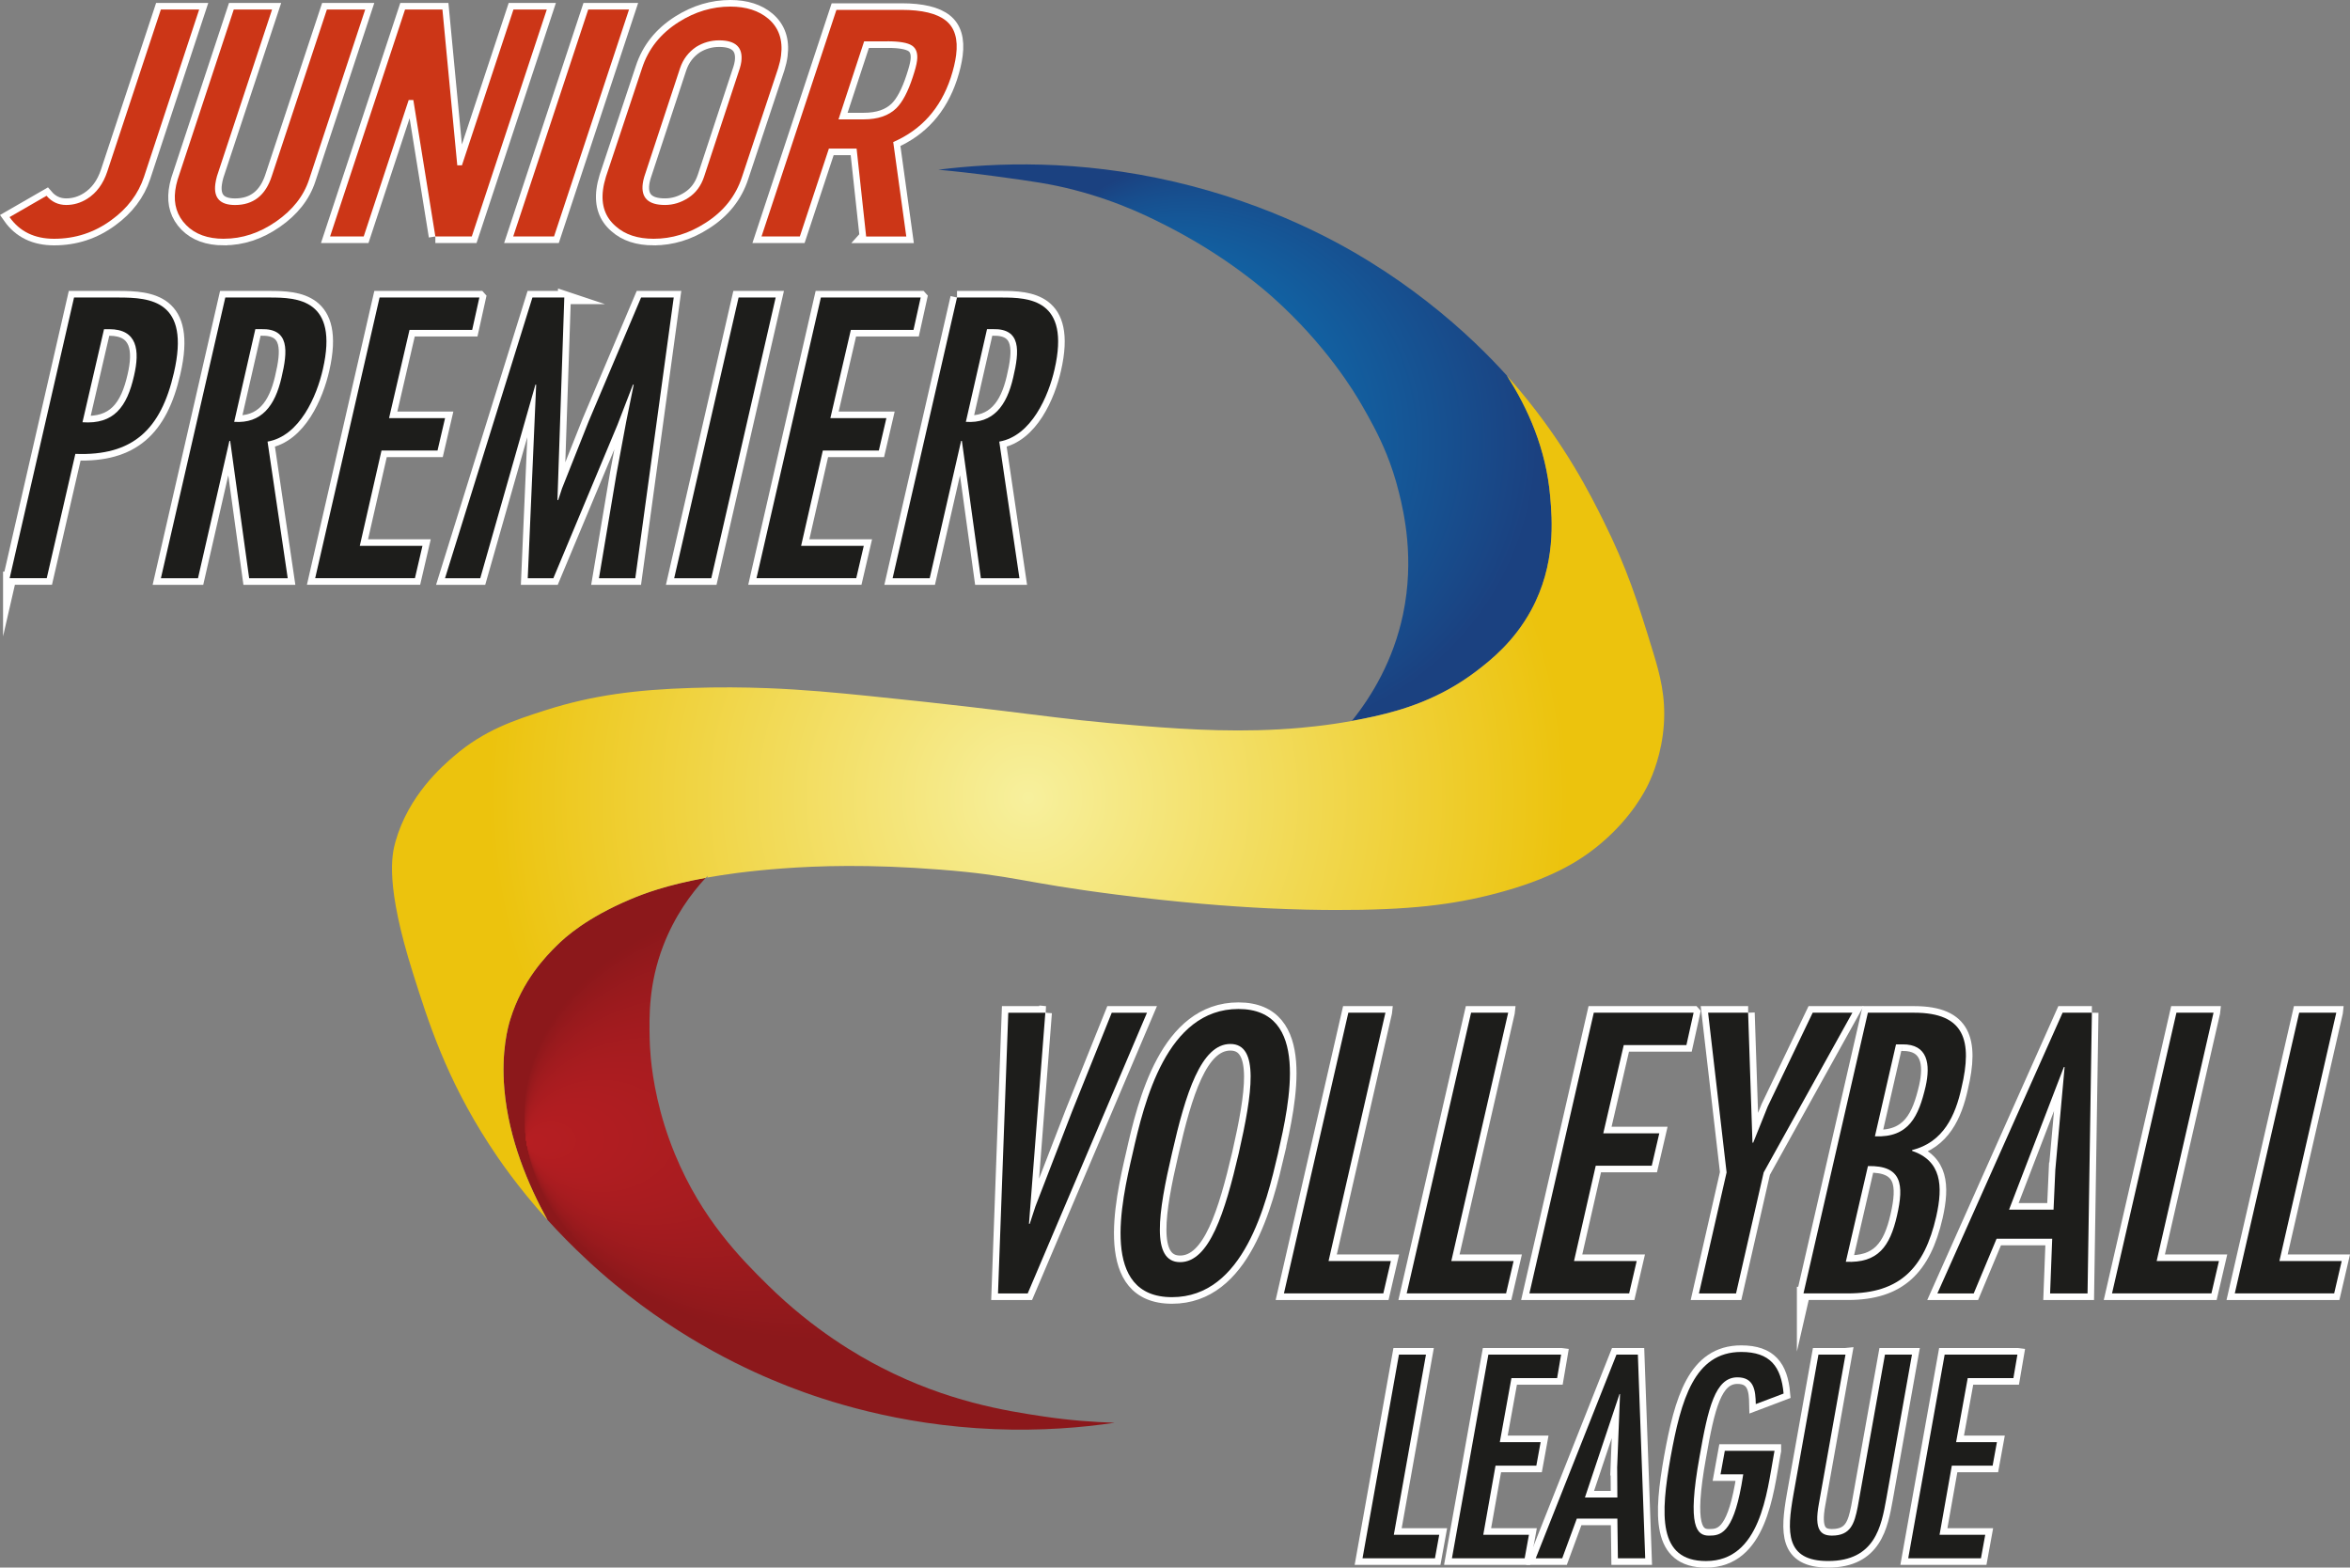
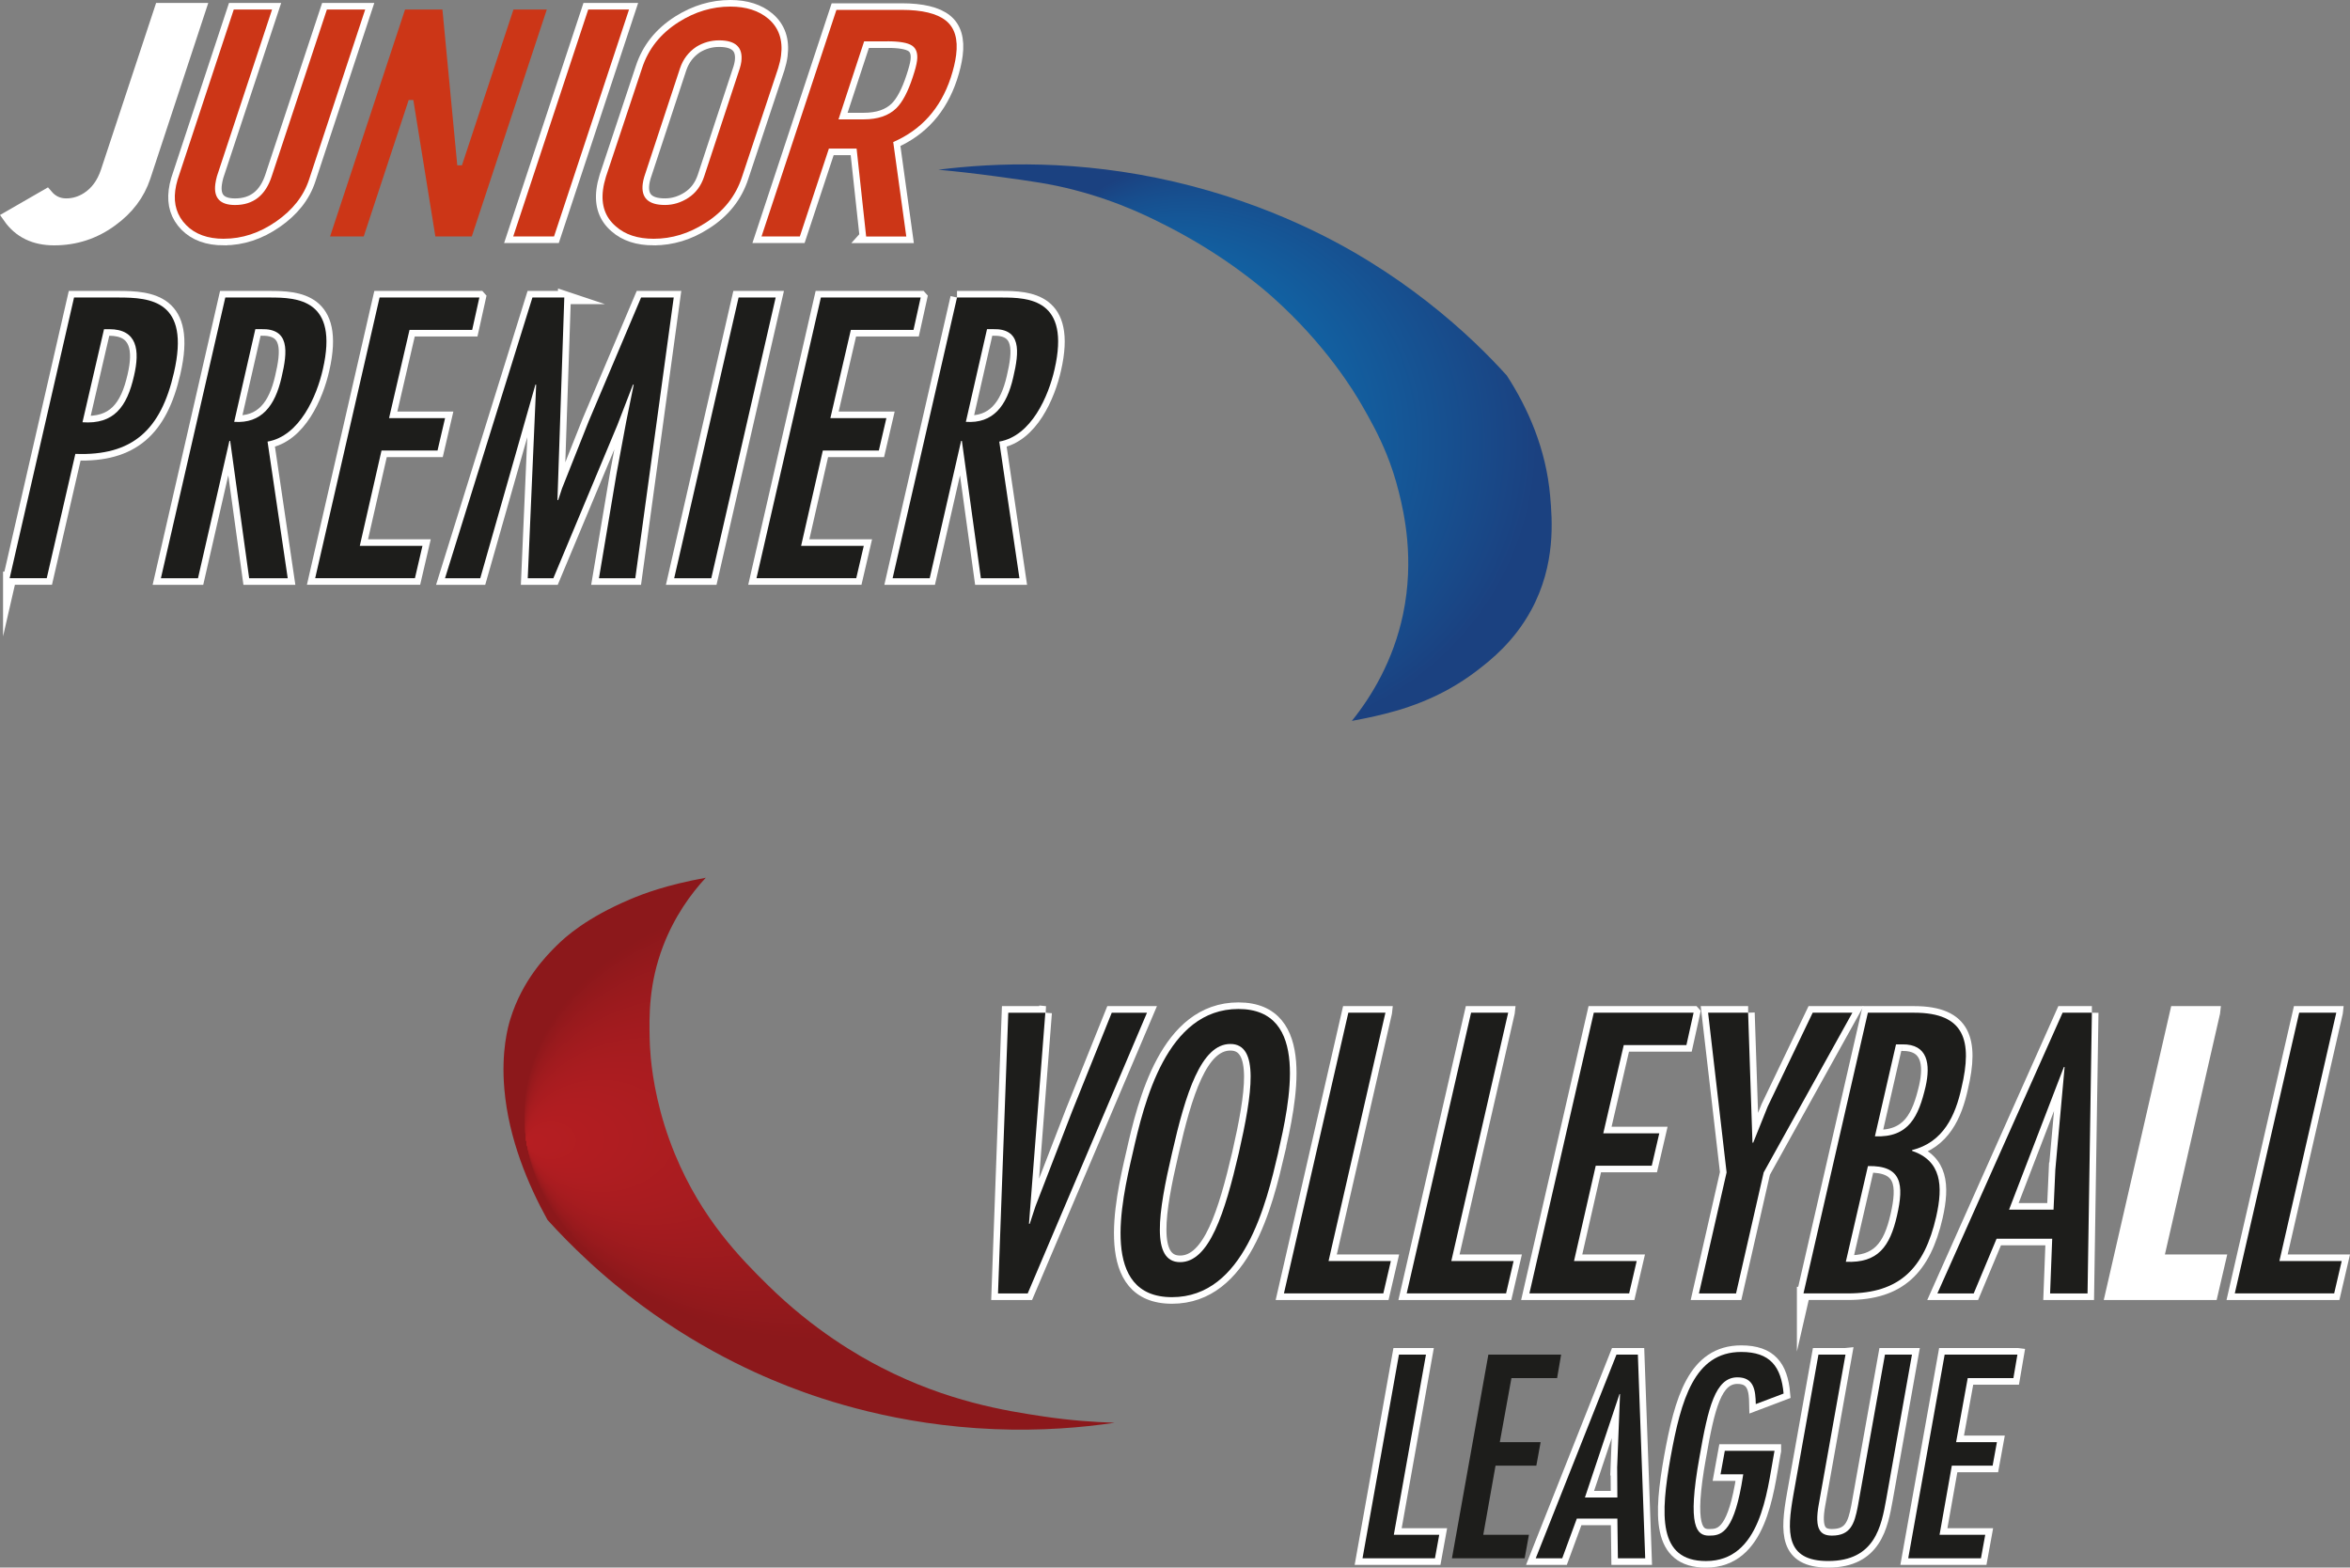
<svg xmlns="http://www.w3.org/2000/svg" id="Layer_2" data-name="Layer 2" viewBox="0 0 714.08 476.31">
  <rect x="0" y="0" width="714.08" height="476.31" fill="#808080" stroke="none" />
  <defs>
    <style>
      .cls-1 {
        fill: #cc3617;
      }

      .cls-1, .cls-2, .cls-3, .cls-4, .cls-5 {
        stroke-width: 0px;
      }

      .cls-6 {
        fill: #fff;
        stroke: #fff;
        stroke-miterlimit: 10;
        stroke-width: 4px;
      }

      .cls-2 {
        fill: url(#radial-gradient-2);
      }

      .cls-3 {
        fill: url(#radial-gradient);
      }

      .cls-4 {
        fill: #1d1d1b;
      }

      .cls-5 {
        fill: url(#radial-gradient-3);
      }
    </style>
    <radialGradient id="radial-gradient" cx="378.31" cy="134.5" fx="289.54" fy="134.5" r="88.97" gradientUnits="userSpaceOnUse">
      <stop offset="0" stop-color="#009fe3" />
      <stop offset="1" stop-color="#1b4180" />
    </radialGradient>
    <radialGradient id="radial-gradient-2" cx="286.96" cy="336.49" fx="159.9" fy="352.02" r="128.01" gradientTransform="translate(0 83.19) scale(1 .75)" gradientUnits="userSpaceOnUse">
      <stop offset="0" stop-color="#b61e22" />
      <stop offset=".71" stop-color="#8c181b" />
    </radialGradient>
    <radialGradient id="radial-gradient-3" cx="312.4" cy="242.39" fx="312.4" fy="242.39" r="164.04" gradientUnits="userSpaceOnUse">
      <stop offset="0" stop-color="#f7f09d" />
      <stop offset="1" stop-color="#ecc30d" />
    </radialGradient>
  </defs>
  <g id="Layer_1-2" data-name="Layer 1">
    <g>
      <g>
        <g>
          <g>
            <path class="cls-6" d="M317.64,307.71l-4.97,64.14h.23l1.74-5.32,11.09-28.73,12.09-30.09h10.71l-36.25,85.3h-9.02l3.12-85.3h11.27Z" />
            <path class="cls-6" d="M388.37,350.36c-3.59,15.38-10.38,43.78-32.24,43.78s-15.53-28.39-11.94-43.78c3.48-15.39,10.26-43.78,32.12-43.78s15.53,28.39,12.05,43.78ZM356.14,350.36c-4.24,18.1-6.45,33.14,2.45,33.14s13.6-15.05,17.83-33.14c4.12-18.1,6.34-33.15-2.56-33.15s-13.6,15.05-17.72,33.15Z" />
            <path class="cls-6" d="M420.98,307.71l-17.28,75.45h18.93l-2.29,9.84h-30.2l19.57-85.3h11.27Z" />
            <path class="cls-6" d="M458.28,307.71l-17.28,75.45h18.93l-2.29,9.84h-30.2l19.57-85.3h11.27Z" />
            <path class="cls-6" d="M514.62,307.71l-2.18,9.84h-19.04l-6.22,26.81h17.02l-2.29,9.84h-17.02l-6.6,28.96h19.04l-2.29,9.84h-30.31l19.57-85.3h30.31Z" />
            <path class="cls-6" d="M531.19,307.71l1.32,39.48h.23l4.4-10.97,13.67-28.51h12.06l-26.95,48.53-8.4,36.77h-11.27l8.4-36.77-5.62-48.53h12.17Z" />
            <path class="cls-6" d="M548.01,393.01l19.57-85.3h14.09c15.33,0,17.76,8.48,14.35,22.85-1.84,8.37-5.47,16.52-15,18.89l-.02.23c8.91,3.05,9.5,10.52,7.34,20.02-3.61,15.72-11.15,23.3-26.81,23.3h-13.52ZM560.88,383.39c9.77.45,13.41-4.64,15.55-14.03,2.14-9.39,1.55-15.27-8.83-15.05l-6.72,29.07ZM578.05,317.33h-1.92l-6.41,27.94c10.34.45,13.29-6.11,15.41-15.16,1.5-6.67.71-12.9-7.08-12.78Z" />
            <path class="cls-6" d="M635.65,307.71l-1.32,85.3h-11.38l.64-16.63h-16.9l-6.95,16.63h-11.04l38.05-85.3h8.9ZM624.56,355.22l2.8-31h-.23l-16.65,43.33h13.52l.55-12.33Z" />
            <path class="cls-6" d="M672.61,307.71l-17.28,75.45h18.93l-2.29,9.84h-30.2l19.57-85.3h11.27Z" />
            <path class="cls-6" d="M709.91,307.71l-17.28,75.45h18.93l-2.29,9.84h-30.2l19.57-85.3h11.27Z" />
          </g>
          <g>
            <path class="cls-6" d="M433.3,411.59l-9.77,54.76h13.8l-1.3,7.14h-22.01l11.07-61.9h8.21Z" />
-             <path class="cls-6" d="M474.37,411.59l-1.22,7.14h-13.88l-3.53,19.46h12.4l-1.3,7.14h-12.4l-3.73,21.02h13.88l-1.3,7.14h-22.1l11.07-61.9h22.1Z" />
            <path class="cls-6" d="M497.69,411.59l2.23,61.9h-8.3l-.16-12.07h-12.32l-4.44,12.07h-8.05l24.54-61.9h6.49ZM491.39,446.07l.88-22.49h-.16l-10.51,31.44h9.86l-.06-8.95Z" />
            <path class="cls-6" d="M539.22,440.82l-.19.99c-2.14,11.82-4.13,32.51-20.64,32.51-14.7,0-13.83-14.12-10.75-31.6,3.16-17.32,7.16-31.93,21.45-31.93,8.79,0,12.15,4.43,12.88,12.64l-8.45,3.2c-.08-4.1-.49-8.13-5.58-8.13-6.74,0-8.9,9.19-11.51,24.13-3.9,21.51-.75,23.97,2.87,23.97,3.37,0,7.16-.49,9.85-15.27l.56-3.37h-6.9l1.3-7.14h15.11Z" />
            <path class="cls-6" d="M560.78,411.59l-8.1,45.4c-1.48,7.96.62,9.6,3.99,9.6,5.67,0,6.81-3.61,7.82-8.7l8.28-46.3h8.21l-7.82,43.92c-1.48,8.13-3.35,18.8-17.64,18.8-13.06,0-12.55-8.87-10.59-20.03l7.63-42.69h8.21Z" />
            <path class="cls-6" d="M613.02,411.59l-1.22,7.14h-13.88l-3.53,19.46h12.4l-1.3,7.14h-12.4l-3.73,21.02h13.88l-1.3,7.14h-22.1l11.07-61.9h22.1Z" />
          </g>
        </g>
        <g>
          <g>
            <path class="cls-6" d="M2.93,175.7l19.57-85.3h13.52c9.69,0,21.91.91,16.83,22.85-3.95,17.31-12.54,25.34-29.95,24.66l-8.7,37.78H2.93ZM31.61,100.02l-6.55,28.28c9.53.68,13.52-4.64,15.67-14.14,1.8-7.69,1.02-14.14-7.54-14.14h-1.58Z" />
            <path class="cls-6" d="M68.47,90.4h13.52c8.23,0,21.04.45,16.11,21.83-1.82,8.03-6.98,20.25-16.8,21.95l6.13,41.52h-11.72l-5.77-41.74h-.23l-9.55,41.74h-11.27l19.57-85.3ZM85.54,114.72c1.94-8.15,2.43-14.93-6.15-14.71h-1.8l-6.43,28.17c8.3.57,12.41-4.86,14.38-13.46Z" />
            <path class="cls-6" d="M145.66,90.4l-2.18,9.84h-19.04l-6.22,26.81h17.02l-2.29,9.84h-17.02l-6.6,28.96h19.04l-2.29,9.84h-30.31l19.57-85.3h30.31Z" />
            <path class="cls-6" d="M171.47,90.4l-2.08,61.54h.23l1.15-3.51,8.13-20.47,15.9-37.56h9.92l-11.68,85.3h-11.04l5.34-31.79,2.95-15.84,2.27-11.2h-.23l-4.71,12.22-19.48,46.61h-7.78l2.56-58.82h-.23l-16.76,58.82h-10.71l26.56-85.3h9.69Z" />
            <path class="cls-6" d="M216.13,175.7h-11.27l19.57-85.3h11.27l-19.57,85.3Z" />
            <path class="cls-6" d="M279.76,90.4l-2.18,9.84h-19.04l-6.22,26.81h17.02l-2.29,9.84h-17.02l-6.6,28.96h19.04l-2.29,9.84h-30.31l19.57-85.3h30.31Z" />
            <path class="cls-6" d="M290.8,90.4h13.52c8.23,0,21.04.45,16.12,21.83-1.82,8.03-6.99,20.25-16.8,21.95l6.13,41.52h-11.72l-5.77-41.74h-.23l-9.55,41.74h-11.27l19.57-85.3ZM307.87,114.72c1.94-8.15,2.43-14.93-6.15-14.71h-1.8l-6.43,28.17c8.3.57,12.41-4.86,14.38-13.46Z" />
          </g>
          <g>
            <path class="cls-6" d="M16.44,72.55c-5.93,0-10.45-2.19-13.54-6.58l11.24-6.48c1.59,1.86,3.58,2.79,5.98,2.79,2.27,0,4.4-.63,6.4-1.89,2.82-1.79,4.85-4.55,6.08-8.27L48.88,2.9h11.64l-16.76,50.82c-1.75,5.25-5.06,9.63-9.93,13.15-5.16,3.79-10.95,5.68-17.39,5.68Z" />
            <path class="cls-6" d="M68.02,72.55c-4.92,0-8.75-1.39-11.48-4.19-2.73-2.79-3.83-6.28-3.29-10.46.14-1.06.37-2.16.71-3.29L71.03,2.9h11.64l-16.74,50.62c-.24.86-.4,1.66-.5,2.39-.55,4.25,1.45,6.38,5.99,6.38,5.55,0,9.27-2.92,11.16-8.77L99.33,2.9h11.64l-17.07,51.71c-1.65,4.98-4.99,9.22-10.01,12.7-5.03,3.49-10.31,5.23-15.86,5.23Z" />
-             <path class="cls-6" d="M132.29,71.85l-6.69-41.45h-1.42l-13.66,41.45h-10.22L123.08,2.9h11.36l4.51,47.33h1.42l15.65-47.33h10.13l-22.79,68.95h-11.07Z" />
            <path class="cls-6" d="M155.95,71.85L178.74,2.9h12.4l-22.79,68.95h-12.4Z" />
            <path class="cls-6" d="M198.64,72.55c-4.86,0-8.7-1.26-11.53-3.79-3.18-2.72-4.48-6.41-3.88-11.06.16-1.26.46-2.59.89-3.99l10.97-32.98c1.89-5.84,5.61-10.53,11.18-14.05,4.95-3.12,10.16-4.68,15.65-4.68,4.79,0,8.64,1.23,11.55,3.69,3.18,2.72,4.47,6.44,3.86,11.16-.16,1.26-.46,2.56-.88,3.89l-10.97,32.98c-1.89,5.85-5.61,10.53-11.18,14.05-4.95,3.19-10.18,4.78-15.66,4.78ZM224.81,20.73c.22-.73.37-1.39.45-1.99.56-4.32-1.69-6.48-6.74-6.48-2.52,0-4.85.67-6.98,1.99-2.35,1.59-3.98,3.75-4.9,6.48l-10.87,32.98c-.22.73-.37,1.43-.46,2.09-.56,4.32,1.69,6.48,6.74,6.48,2.52,0,4.91-.73,7.14-2.19,2.24-1.46,3.82-3.59,4.75-6.38l10.87-32.98Z" />
            <path class="cls-6" d="M263.19,71.85l-2.9-26.7h-8.42l-8.83,26.7h-11.64L254.16,3h19.78c6.25,0,10.73,1.08,13.45,3.24,2.72,2.16,3.77,5.66,3.14,10.51-.27,2.06-.81,4.35-1.64,6.88-3.09,9.3-8.91,15.81-17.47,19.53l3.97,28.7h-12.21ZM269.68,12.56h-7.1l-7.79,23.71h7.67c4.29,0,7.59-1.13,9.9-3.39,1.88-1.86,3.55-5.02,5-9.47.71-2.13,1.15-3.79,1.3-4.98.28-2.19-.23-3.72-1.54-4.58-1.31-.86-3.79-1.3-7.45-1.3Z" />
          </g>
        </g>
      </g>
      <g>
        <g>
          <g>
            <path class="cls-4" d="M317.64,307.71l-4.97,64.14h.23l1.74-5.32,11.09-28.73,12.09-30.09h10.71l-36.25,85.3h-9.02l3.12-85.3h11.27Z" />
            <path class="cls-4" d="M388.37,350.36c-3.59,15.38-10.38,43.78-32.24,43.78s-15.53-28.39-11.94-43.78c3.48-15.39,10.26-43.78,32.12-43.78s15.53,28.39,12.05,43.78ZM356.14,350.36c-4.24,18.1-6.45,33.14,2.45,33.14s13.6-15.05,17.83-33.14c4.12-18.1,6.34-33.15-2.56-33.15s-13.6,15.05-17.72,33.15Z" />
            <path class="cls-4" d="M420.98,307.71l-17.28,75.45h18.93l-2.29,9.84h-30.2l19.57-85.3h11.27Z" />
            <path class="cls-4" d="M458.28,307.71l-17.28,75.45h18.93l-2.29,9.84h-30.2l19.57-85.3h11.27Z" />
            <path class="cls-4" d="M514.62,307.71l-2.18,9.84h-19.04l-6.22,26.81h17.02l-2.29,9.84h-17.02l-6.6,28.96h19.04l-2.29,9.84h-30.31l19.57-85.3h30.31Z" />
            <path class="cls-4" d="M531.19,307.71l1.32,39.48h.23l4.4-10.97,13.67-28.51h12.06l-26.95,48.53-8.4,36.77h-11.27l8.4-36.77-5.62-48.53h12.17Z" />
            <path class="cls-4" d="M548.01,393.01l19.57-85.3h14.09c15.33,0,17.76,8.48,14.35,22.85-1.84,8.37-5.47,16.52-15,18.89l-.02.23c8.91,3.05,9.5,10.52,7.34,20.02-3.61,15.72-11.15,23.3-26.81,23.3h-13.52ZM560.88,383.39c9.77.45,13.41-4.64,15.55-14.03,2.14-9.39,1.55-15.27-8.83-15.05l-6.72,29.07ZM578.05,317.33h-1.92l-6.41,27.94c10.34.45,13.29-6.11,15.41-15.16,1.5-6.67.71-12.9-7.08-12.78Z" />
            <path class="cls-4" d="M635.65,307.71l-1.32,85.3h-11.38l.64-16.63h-16.9l-6.95,16.63h-11.04l38.05-85.3h8.9ZM624.56,355.22l2.8-31h-.23l-16.65,43.33h13.52l.55-12.33Z" />
-             <path class="cls-4" d="M672.61,307.71l-17.28,75.45h18.93l-2.29,9.84h-30.2l19.57-85.3h11.27Z" />
            <path class="cls-4" d="M709.91,307.71l-17.28,75.45h18.93l-2.29,9.84h-30.2l19.57-85.3h11.27Z" />
          </g>
          <g>
            <path class="cls-4" d="M433.3,411.59l-9.77,54.76h13.8l-1.3,7.14h-22.01l11.07-61.9h8.21Z" />
            <path class="cls-4" d="M474.37,411.59l-1.22,7.14h-13.88l-3.53,19.46h12.4l-1.3,7.14h-12.4l-3.73,21.02h13.88l-1.3,7.14h-22.1l11.07-61.9h22.1Z" />
            <path class="cls-4" d="M497.69,411.59l2.23,61.9h-8.3l-.16-12.07h-12.32l-4.44,12.07h-8.05l24.54-61.9h6.49ZM491.39,446.07l.88-22.49h-.16l-10.51,31.44h9.86l-.06-8.95Z" />
            <path class="cls-4" d="M539.22,440.82l-.19.99c-2.14,11.82-4.13,32.51-20.64,32.51-14.7,0-13.83-14.12-10.75-31.6,3.16-17.32,7.16-31.93,21.45-31.93,8.79,0,12.15,4.43,12.88,12.64l-8.45,3.2c-.08-4.1-.49-8.13-5.58-8.13-6.74,0-8.9,9.19-11.51,24.13-3.9,21.51-.75,23.97,2.87,23.97,3.37,0,7.16-.49,9.85-15.27l.56-3.37h-6.9l1.3-7.14h15.11Z" />
            <path class="cls-4" d="M560.78,411.59l-8.1,45.4c-1.48,7.96.62,9.6,3.99,9.6,5.67,0,6.81-3.61,7.82-8.7l8.28-46.3h8.21l-7.82,43.92c-1.48,8.13-3.35,18.8-17.64,18.8-13.06,0-12.55-8.87-10.59-20.03l7.63-42.69h8.21Z" />
            <path class="cls-4" d="M613.02,411.59l-1.22,7.14h-13.88l-3.53,19.46h12.4l-1.3,7.14h-12.4l-3.73,21.02h13.88l-1.3,7.14h-22.1l11.07-61.9h22.1Z" />
          </g>
        </g>
        <g>
          <g>
            <path class="cls-4" d="M2.93,175.7l19.57-85.3h13.52c9.69,0,21.91.91,16.83,22.85-3.95,17.31-12.54,25.34-29.95,24.66l-8.7,37.78H2.93ZM31.61,100.02l-6.55,28.28c9.53.68,13.52-4.64,15.67-14.14,1.8-7.69,1.02-14.14-7.54-14.14h-1.58Z" />
            <path class="cls-4" d="M68.47,90.4h13.52c8.23,0,21.04.45,16.11,21.83-1.82,8.03-6.98,20.25-16.8,21.95l6.13,41.52h-11.72l-5.77-41.74h-.23l-9.55,41.74h-11.27l19.57-85.3ZM85.54,114.72c1.94-8.15,2.43-14.93-6.15-14.71h-1.8l-6.43,28.17c8.3.57,12.41-4.86,14.38-13.46Z" />
            <path class="cls-4" d="M145.66,90.4l-2.18,9.84h-19.04l-6.22,26.81h17.02l-2.29,9.84h-17.02l-6.6,28.96h19.04l-2.29,9.84h-30.31l19.57-85.3h30.31Z" />
            <path class="cls-4" d="M171.47,90.4l-2.08,61.54h.23l1.15-3.51,8.13-20.47,15.9-37.56h9.92l-11.68,85.3h-11.04l5.34-31.79,2.95-15.84,2.27-11.2h-.23l-4.71,12.22-19.48,46.61h-7.78l2.56-58.82h-.23l-16.76,58.82h-10.71l26.56-85.3h9.69Z" />
            <path class="cls-4" d="M216.13,175.7h-11.27l19.57-85.3h11.27l-19.57,85.3Z" />
            <path class="cls-4" d="M279.76,90.4l-2.18,9.84h-19.04l-6.22,26.81h17.02l-2.29,9.84h-17.02l-6.6,28.96h19.04l-2.29,9.84h-30.31l19.57-85.3h30.31Z" />
            <path class="cls-4" d="M290.8,90.4h13.52c8.23,0,21.04.45,16.12,21.83-1.82,8.03-6.99,20.25-16.8,21.95l6.13,41.52h-11.72l-5.77-41.74h-.23l-9.55,41.74h-11.27l19.57-85.3ZM307.87,114.72c1.94-8.15,2.43-14.93-6.15-14.71h-1.8l-6.43,28.17c8.3.57,12.41-4.86,14.38-13.46Z" />
          </g>
          <g>
-             <path class="cls-1" d="M16.44,72.55c-5.93,0-10.45-2.19-13.54-6.58l11.24-6.48c1.59,1.86,3.58,2.79,5.98,2.79,2.27,0,4.4-.63,6.4-1.89,2.82-1.79,4.85-4.55,6.08-8.27L48.88,2.9h11.64l-16.76,50.82c-1.75,5.25-5.06,9.63-9.93,13.15-5.16,3.79-10.95,5.68-17.39,5.68Z" />
            <path class="cls-1" d="M68.02,72.55c-4.92,0-8.75-1.39-11.48-4.19-2.73-2.79-3.83-6.28-3.29-10.46.14-1.06.37-2.16.71-3.29L71.03,2.9h11.64l-16.74,50.62c-.24.86-.4,1.66-.5,2.39-.55,4.25,1.45,6.38,5.99,6.38,5.55,0,9.27-2.92,11.16-8.77L99.33,2.9h11.64l-17.07,51.71c-1.65,4.98-4.99,9.22-10.01,12.7-5.03,3.49-10.31,5.23-15.86,5.23Z" />
            <path class="cls-1" d="M132.29,71.85l-6.69-41.45h-1.42l-13.66,41.45h-10.22L123.08,2.9h11.36l4.51,47.33h1.42l15.65-47.33h10.13l-22.79,68.95h-11.07Z" />
            <path class="cls-1" d="M155.95,71.85L178.74,2.9h12.4l-22.79,68.95h-12.4Z" />
            <path class="cls-1" d="M198.64,72.55c-4.86,0-8.7-1.26-11.53-3.79-3.18-2.72-4.48-6.41-3.88-11.06.16-1.26.46-2.59.89-3.99l10.97-32.98c1.89-5.84,5.61-10.53,11.18-14.05,4.95-3.12,10.16-4.68,15.65-4.68,4.79,0,8.64,1.23,11.55,3.69,3.18,2.72,4.47,6.44,3.86,11.16-.16,1.26-.46,2.56-.88,3.89l-10.97,32.98c-1.89,5.85-5.61,10.53-11.18,14.05-4.95,3.19-10.18,4.78-15.66,4.78ZM224.81,20.73c.22-.73.37-1.39.45-1.99.56-4.32-1.69-6.48-6.74-6.48-2.52,0-4.85.67-6.98,1.99-2.35,1.59-3.98,3.75-4.9,6.48l-10.87,32.98c-.22.73-.37,1.43-.46,2.09-.56,4.32,1.69,6.48,6.74,6.48,2.52,0,4.91-.73,7.14-2.19,2.24-1.46,3.82-3.59,4.75-6.38l10.87-32.98Z" />
            <path class="cls-1" d="M263.19,71.85l-2.9-26.7h-8.42l-8.83,26.7h-11.64L254.16,3h19.78c6.25,0,10.73,1.08,13.45,3.24,2.72,2.16,3.77,5.66,3.14,10.51-.27,2.06-.81,4.35-1.64,6.88-3.09,9.3-8.91,15.81-17.47,19.53l3.97,28.7h-12.21ZM269.68,12.56h-7.1l-7.79,23.71h7.67c4.29,0,7.59-1.13,9.9-3.39,1.88-1.86,3.55-5.02,5-9.47.71-2.13,1.15-3.79,1.3-4.98.28-2.19-.23-3.72-1.54-4.58-1.31-.86-3.79-1.3-7.45-1.3Z" />
          </g>
        </g>
      </g>
      <g>
        <path class="cls-3" d="M465.26,185.41c-5.22,9.6-12.35,15.21-16.36,18.29-11.43,8.79-23.03,12.1-31.29,13.96-2.29.51-4.57.97-6.83,1.38,6.05-7.53,12.61-18.36,15.56-32.43,3.53-16.9.26-30.86-1.26-37-1.06-4.28-2.33-8.09-3.71-11.51-2.5-6.17-5.3-11.09-7.67-15.2-2-3.47-10.62-18.02-27.07-32.67-2.65-2.35-13.66-11.97-30.5-20.76-5.9-3.07-15.77-8.14-29.61-11.73-7.29-1.9-12.95-2.67-23.82-4.15-6.58-.9-12.51-1.55-17.59-2.02,17.39-2.19,42.63-3.13,71.74,3.65,29.83,6.94,50.78,18.98,59.2,24.19,6.5,4.01,12.34,8.14,17.52,12.18,11.15,8.68,19.25,16.92,24.3,22.52,6.44,9.94,11.93,22.33,13.17,36.65.61,7.03,1.81,20.71-5.78,34.65Z" />
        <path class="cls-2" d="M338.62,432.31c-9.89,1.46-22.29,2.51-36.51,1.93-29.42-1.2-51.73-8.77-62.57-12.99-11.99-4.68-31.82-13.79-52.47-30.81-3.05-2.51-5.92-5.03-8.6-7.53-4.54-4.21-8.58-8.34-12.11-12.25-5.9-10.67-11.79-24.65-13.1-39.67-1.01-11.62,1.13-19.14,1.8-21.3,3.67-11.91,10.93-19.26,14.08-22.38,2.67-2.64,9.01-8.42,22.39-14.08,3.92-1.66,10.85-4.32,22.93-6.53-4.47,4.83-9.48,11.67-12.95,20.73-4.38,11.46-4.26,21.19-4.09,28.4.02.99.09,2.89.32,5.5h0c.6,6.42,2.32,17.16,7.37,29.4,8.14,19.74,20.16,31.83,28.16,39.7,14.04,13.84,27.72,21.59,34.41,25.03,20.24,10.43,37.89,13.21,49.33,14.92,8.03,1.2,15.33,1.73,21.59,1.91Z" />
-         <path class="cls-5" d="M505.58,220.18c-.61,8.77-3.38,15.29-4.7,18.05-.84,1.77-4.84,9.94-14.43,18.05-6.95,5.88-15.96,10.98-31.77,15.17-13.27,3.5-26.61,5.11-49.1,5.05-4.92-.02-11.7-.1-20.37-.52-11.83-.58-27.17-1.76-46.05-4.17-29.39-3.74-30.7-5.79-53.43-7.57-21.75-1.71-37.31-1.15-48.01-.36-5.01.37-9.53.84-13.61,1.36-3.37.44-6.44.91-9.23,1.41l.18-.56c-.2.21-.4.43-.6.65h0c-12.08,2.2-19,4.87-22.93,6.53-13.37,5.66-19.72,11.44-22.39,14.08-3.15,3.11-10.41,10.47-14.08,22.38-.67,2.16-2.81,9.68-1.8,21.3,1.31,15.01,7.2,29,13.1,39.67-9.22-10.2-15.05-18.82-17.79-23.06-13.08-20.19-18.45-37.24-23.1-51.98-8.4-26.62-6.47-35.8-5.3-39.94,4-14.14,14.23-22.92,17.81-26,9.18-7.88,18.17-10.85,27.91-13.96,14.2-4.52,27.43-6.2,44.29-6.73,8.27-.27,15.78-.2,22.75.06,11.4.43,21.34,1.4,30.67,2.34,50.36,5.12,54.2,6.81,83.5,9.14,14.48,1.16,30.74,2.12,48.05.58,1.51-.13,3.04-.29,4.57-.47,3.65-.41,7.33-.94,11.06-1.62,2.26-.41,4.54-.87,6.83-1.38,8.26-1.86,19.86-5.16,31.29-13.96,4-3.08,11.14-8.69,16.36-18.29,7.59-13.95,6.39-27.62,5.78-34.65-1.25-14.32-6.73-26.7-13.17-36.65,1.69,1.87,3.02,3.44,4.03,4.64,13.77,16.45,21.29,31.35,25.26,39.35,7.29,14.64,10.42,24.55,15.17,40.07,2.07,6.77,3.85,13.42,3.25,22.01Z" />
      </g>
    </g>
  </g>
</svg>